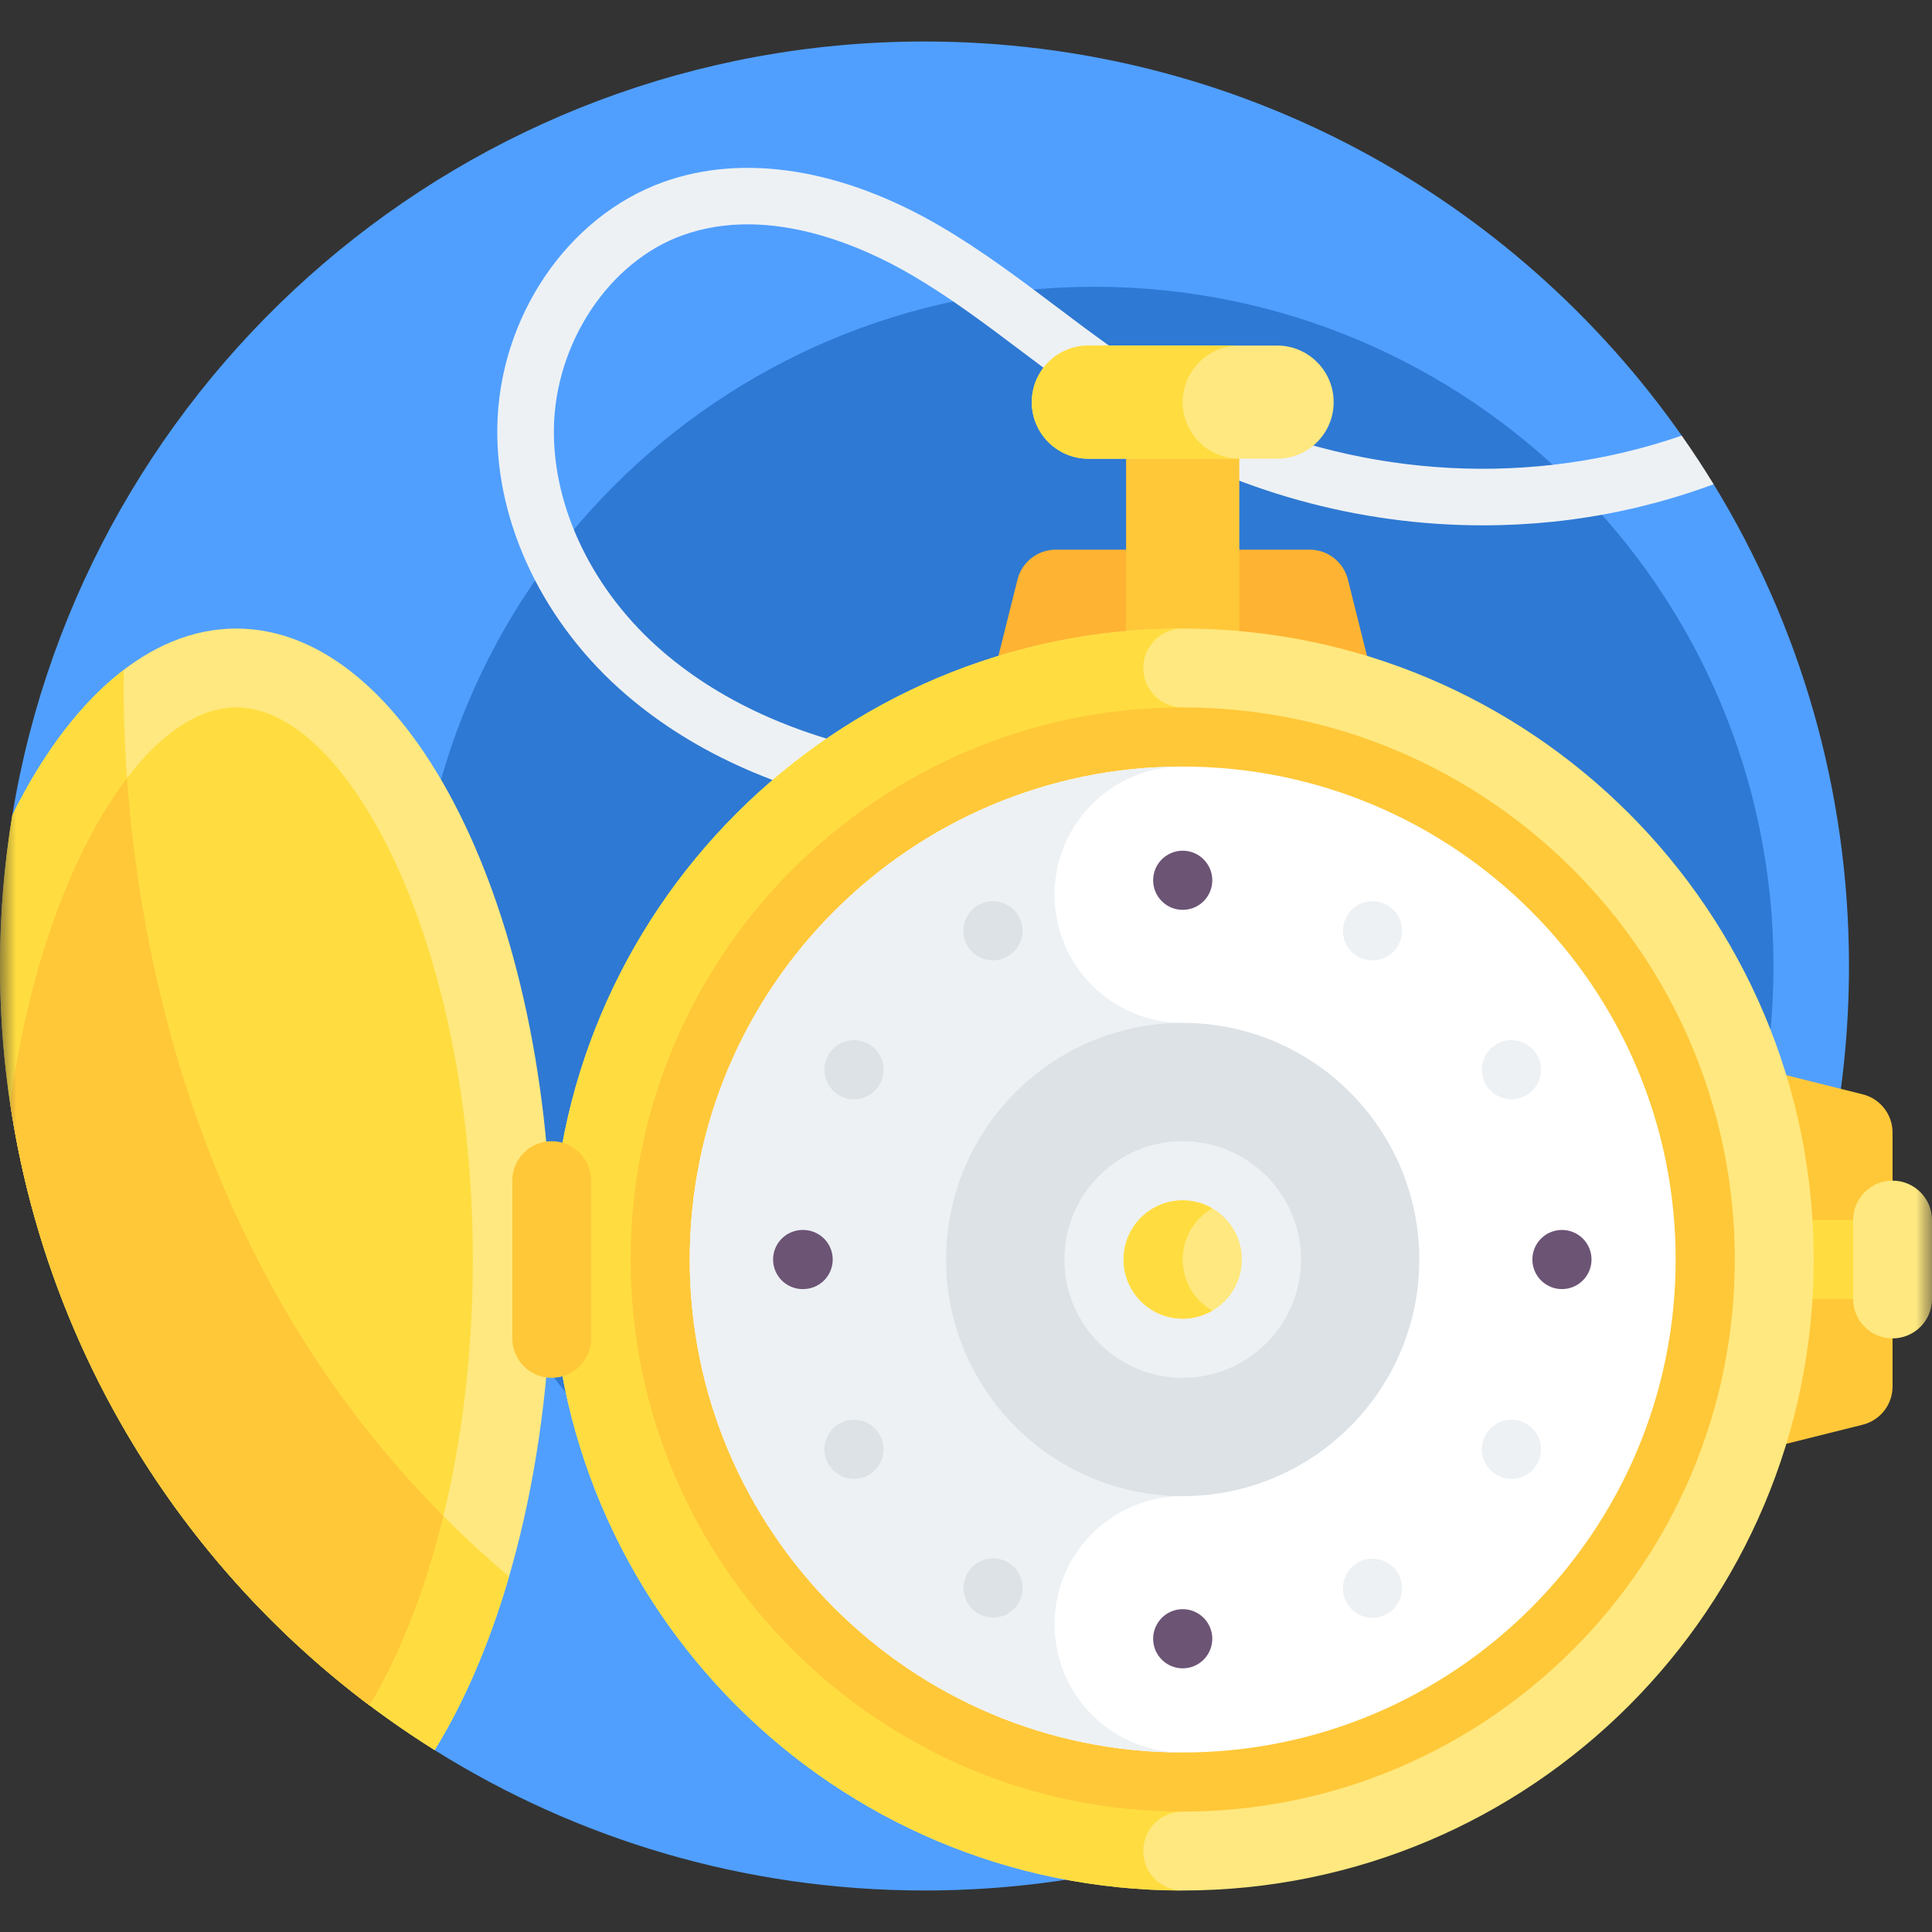
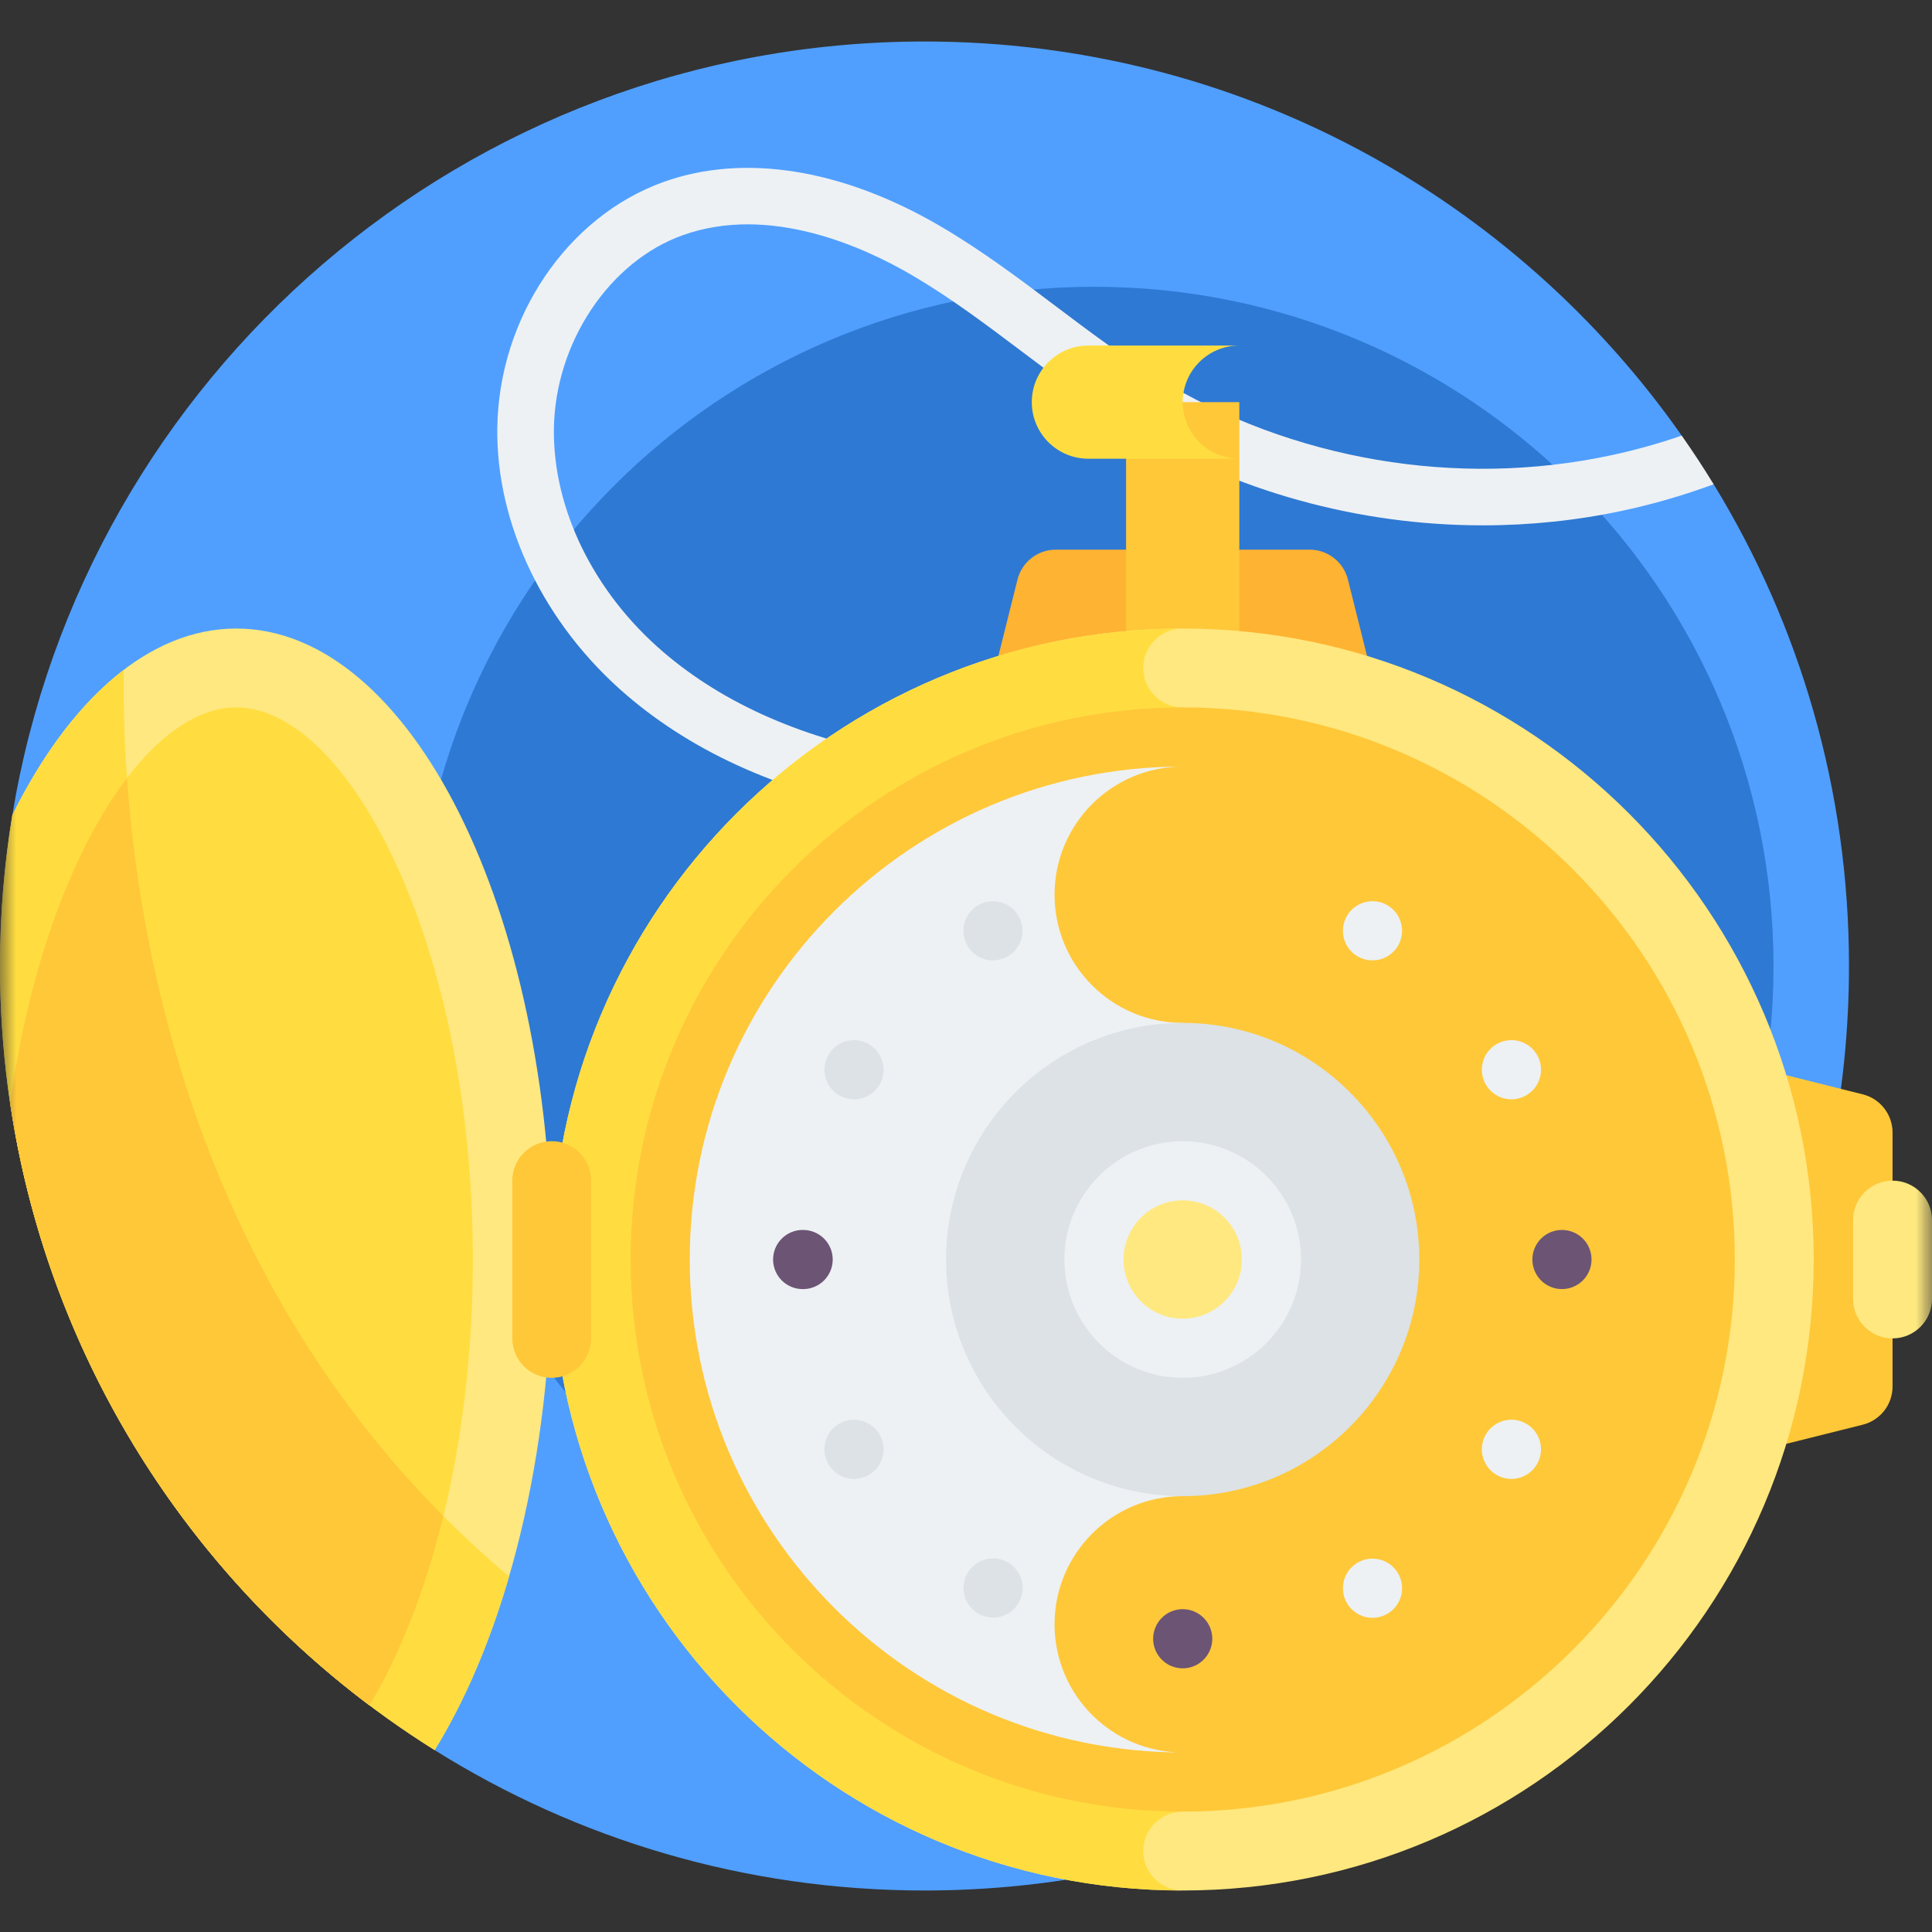
<svg xmlns="http://www.w3.org/2000/svg" width="60" height="60" viewBox="0 0 60 60" fill="none">
  <rect x="0" y="0" width="60" height="60" fill="#333333" stroke="none" />
  <g clip-path="url(#clip0_1365_2062)">
    <mask id="mask0_1365_2062" style="mask-type:luminance" maskUnits="userSpaceOnUse" x="0" y="0" width="60" height="60">
      <path d="M0 0H60V60H0V0Z" fill="white" />
    </mask>
    <g mask="url(#mask0_1365_2062)">
      <path d="M53.219 15.039L52.129 14.634L52.227 13.528C47.034 6.127 38.438 1.289 28.711 1.289C14.451 1.289 2.622 11.686 0.383 25.312L13.498 54.351C17.909 57.113 23.123 58.711 28.711 58.711C44.568 58.711 57.422 45.857 57.422 30C57.422 24.518 55.885 19.396 53.219 15.039Z" fill="#509FFF" />
      <path d="M55.078 30C55.078 41.65 45.634 51.094 33.984 51.094C22.335 51.094 12.891 41.65 12.891 30C12.891 18.35 22.335 8.906 33.984 8.906C45.634 8.906 55.078 18.35 55.078 30Z" fill="#2E79D3" />
      <path d="M21.202 7.305C23.9 6.338 26.82 7.666 28.319 8.544C29.51 9.241 30.602 10.063 31.758 10.934C32.806 11.724 33.89 12.541 35.047 13.247C38.347 15.261 42.199 16.316 46.055 16.315C47.51 16.315 48.966 16.165 50.393 15.86C51.353 15.654 52.298 15.38 53.219 15.039C52.904 14.525 52.574 14.021 52.227 13.528C51.506 13.777 50.771 13.982 50.025 14.141C45.253 15.162 40.128 14.289 35.962 11.747C34.879 11.085 33.83 10.295 32.815 9.53C31.671 8.667 30.486 7.775 29.207 7.027C26.161 5.244 23.108 4.756 20.609 5.65C17.615 6.722 15.491 9.862 15.444 13.287C15.403 16.292 16.902 19.393 19.453 21.582C21.599 23.424 24.405 24.655 27.792 25.242C29.787 25.587 31.78 25.684 33.791 25.684C34.752 25.684 35.717 25.662 36.689 25.634L36.64 23.877C33.726 23.959 30.88 23.992 28.092 23.51C25.021 22.977 22.5 21.88 20.598 20.248C18.437 18.395 17.168 15.802 17.202 13.312C17.238 10.648 18.92 8.121 21.202 7.305Z" fill="#EDF1F4" />
      <path d="M53.876 45.239L57.847 44.246C58.112 44.18 58.348 44.027 58.516 43.812C58.684 43.597 58.775 43.331 58.775 43.058V35.173C58.775 34.611 58.393 34.121 57.847 33.985L53.876 32.992V45.239Z" fill="#FFC839" />
      <path d="M42.854 21.969L41.861 17.998C41.795 17.733 41.642 17.498 41.427 17.33C41.211 17.162 40.946 17.07 40.673 17.07H32.788C32.514 17.07 32.249 17.162 32.034 17.33C31.819 17.498 31.666 17.733 31.599 17.998L30.607 21.969H42.854Z" fill="#FFB332" />
      <path d="M38.488 12.489H34.972V26.551H38.488V12.489Z" fill="#FFC839" />
-       <path d="M53.876 37.891H58.775V40.34H53.876V37.891Z" fill="#FFDD40" />
      <path d="M60 37.891V40.34C60 41.017 59.451 41.565 58.775 41.565C58.099 41.565 57.55 41.017 57.55 40.34V37.891C57.55 37.214 58.099 36.666 58.775 36.666C59.451 36.666 60 37.214 60 37.891Z" fill="#FFE87F" />
      <path d="M56.326 39.115C56.326 49.938 47.552 58.711 36.73 58.711C25.908 58.711 17.134 49.938 17.134 39.115C17.134 28.293 25.908 19.52 36.73 19.52C47.552 19.52 56.326 28.293 56.326 39.115Z" fill="#FFE87F" />
      <path d="M35.505 57.486C35.505 56.81 36.054 56.261 36.73 56.261V21.969C36.054 21.969 35.505 21.421 35.505 20.745C35.505 20.068 36.054 19.52 36.73 19.52C25.908 19.52 17.134 28.293 17.134 39.115C17.134 49.938 25.908 58.711 36.73 58.711C36.054 58.711 35.505 58.163 35.505 57.486Z" fill="#FFDD40" />
      <path d="M36.73 56.261C27.276 56.261 19.584 48.57 19.584 39.115C19.584 29.661 27.276 21.969 36.73 21.969C46.184 21.969 53.876 29.661 53.876 39.115C53.876 48.57 46.184 56.261 36.73 56.261Z" fill="#FFC839" />
-       <path d="M36.73 54.425C28.289 54.425 21.421 47.557 21.421 39.115C21.421 30.674 28.289 23.806 36.73 23.806C45.172 23.806 52.039 30.674 52.039 39.115C52.039 47.557 45.172 54.425 36.73 54.425Z" fill="white" />
      <path d="M36.73 23.806C28.289 23.806 21.421 30.674 21.421 39.115C21.421 47.557 28.289 54.424 36.73 54.424C34.532 54.424 32.75 52.642 32.75 50.444C32.75 48.246 34.532 46.464 36.73 46.464V31.767C34.532 31.767 32.75 29.985 32.75 27.787C32.75 25.588 34.532 23.806 36.73 23.806Z" fill="#EDF1F4" />
      <path d="M36.73 46.464C32.678 46.464 29.382 43.167 29.382 39.115C29.382 35.063 32.678 31.767 36.73 31.767C40.782 31.767 44.078 35.063 44.078 39.115C44.078 43.167 40.782 46.464 36.73 46.464Z" fill="#DCE2E6" />
      <path d="M36.73 42.79C34.704 42.79 33.056 41.141 33.056 39.115C33.056 37.09 34.704 35.441 36.73 35.441C38.756 35.441 40.404 37.09 40.404 39.115C40.404 41.141 38.756 42.79 36.73 42.79Z" fill="#EDF1F4" />
      <path d="M38.567 39.115C38.567 40.13 37.745 40.953 36.73 40.953C35.716 40.953 34.893 40.13 34.893 39.115C34.893 38.101 35.716 37.278 36.73 37.278C37.745 37.278 38.567 38.101 38.567 39.115Z" fill="#FFE87F" />
-       <path d="M36.73 39.115C36.73 38.436 37.1 37.844 37.649 37.526C37.37 37.364 37.053 37.278 36.73 37.278C35.716 37.278 34.893 38.101 34.893 39.115C34.893 40.13 35.716 40.953 36.73 40.953C37.065 40.953 37.378 40.861 37.649 40.705C37.1 40.387 36.73 39.795 36.73 39.115Z" fill="#FFDD40" />
-       <path d="M37.649 27.327C37.65 27.449 37.627 27.57 37.582 27.682C37.536 27.795 37.469 27.897 37.383 27.984C37.298 28.07 37.196 28.139 37.084 28.186C36.972 28.232 36.852 28.256 36.73 28.256C36.609 28.256 36.488 28.232 36.376 28.186C36.264 28.139 36.162 28.07 36.077 27.984C35.992 27.897 35.924 27.795 35.879 27.682C35.833 27.57 35.81 27.449 35.812 27.327C35.814 27.086 35.912 26.855 36.084 26.685C36.256 26.515 36.488 26.419 36.73 26.419C36.972 26.419 37.204 26.515 37.376 26.685C37.548 26.855 37.646 27.086 37.649 27.327Z" fill="#6C5475" />
      <path d="M35.812 50.903C35.81 50.782 35.833 50.661 35.879 50.549C35.924 50.436 35.992 50.334 36.077 50.247C36.162 50.161 36.264 50.092 36.376 50.045C36.488 49.998 36.609 49.974 36.73 49.974C36.852 49.974 36.972 49.998 37.084 50.045C37.196 50.092 37.298 50.161 37.383 50.247C37.469 50.334 37.536 50.436 37.582 50.549C37.627 50.661 37.65 50.782 37.649 50.903C37.646 51.145 37.548 51.376 37.376 51.546C37.204 51.716 36.972 51.812 36.73 51.812C36.488 51.812 36.256 51.716 36.084 51.546C35.912 51.376 35.814 51.145 35.812 50.903Z" fill="#6C5475" />
      <path d="M31.632 28.448C31.692 28.552 31.731 28.667 31.747 28.787C31.763 28.906 31.755 29.028 31.724 29.145C31.692 29.261 31.638 29.37 31.565 29.466C31.492 29.562 31.4 29.642 31.296 29.702C31.191 29.762 31.076 29.802 30.956 29.817C30.837 29.833 30.715 29.825 30.599 29.794C30.482 29.763 30.373 29.709 30.277 29.635C30.181 29.562 30.101 29.471 30.041 29.366C29.98 29.262 29.941 29.146 29.926 29.027C29.91 28.907 29.918 28.785 29.949 28.669C29.98 28.552 30.034 28.443 30.108 28.348C30.181 28.252 30.273 28.172 30.377 28.111C30.482 28.051 30.597 28.012 30.716 27.996C30.836 27.98 30.957 27.988 31.074 28.02C31.191 28.051 31.3 28.105 31.395 28.178C31.491 28.252 31.571 28.343 31.632 28.448Z" fill="#DCE2E6" />
      <path d="M41.829 49.783C41.768 49.679 41.729 49.563 41.713 49.444C41.698 49.324 41.706 49.203 41.737 49.086C41.768 48.97 41.822 48.861 41.895 48.765C41.969 48.669 42.06 48.589 42.165 48.529C42.269 48.468 42.385 48.429 42.504 48.413C42.624 48.398 42.745 48.406 42.862 48.437C42.978 48.468 43.088 48.522 43.183 48.595C43.279 48.669 43.359 48.76 43.42 48.865C43.541 49.076 43.574 49.327 43.511 49.562C43.448 49.797 43.294 49.998 43.083 50.12C42.872 50.241 42.622 50.274 42.386 50.211C42.151 50.148 41.95 49.994 41.829 49.783Z" fill="#EDF1F4" />
      <path d="M26.981 32.426C27.085 32.486 27.177 32.567 27.25 32.662C27.324 32.758 27.378 32.867 27.409 32.984C27.44 33.1 27.448 33.222 27.432 33.341C27.416 33.461 27.377 33.576 27.317 33.681C27.257 33.785 27.176 33.877 27.081 33.95C26.985 34.024 26.876 34.078 26.759 34.109C26.643 34.14 26.521 34.148 26.402 34.132C26.282 34.116 26.167 34.077 26.062 34.017C25.851 33.895 25.697 33.694 25.634 33.459C25.571 33.224 25.604 32.973 25.726 32.762C25.848 32.551 26.049 32.397 26.284 32.334C26.519 32.271 26.77 32.304 26.981 32.426Z" fill="#DCE2E6" />
      <path d="M46.48 45.805C46.375 45.745 46.283 45.664 46.21 45.569C46.137 45.473 46.083 45.364 46.051 45.247C46.02 45.131 46.012 45.009 46.028 44.889C46.044 44.77 46.083 44.654 46.143 44.55C46.204 44.446 46.284 44.354 46.38 44.281C46.475 44.207 46.585 44.153 46.701 44.122C46.818 44.091 46.939 44.083 47.059 44.099C47.178 44.114 47.294 44.154 47.398 44.214C47.609 44.336 47.763 44.536 47.826 44.772C47.889 45.007 47.856 45.258 47.734 45.469C47.612 45.68 47.412 45.834 47.176 45.897C46.941 45.96 46.69 45.927 46.48 45.805Z" fill="#EDF1F4" />
      <path d="M24.942 38.197C25.186 38.197 25.419 38.294 25.592 38.466C25.764 38.638 25.861 38.872 25.861 39.115C25.861 39.359 25.764 39.593 25.592 39.765C25.419 39.937 25.186 40.034 24.942 40.034C24.82 40.036 24.699 40.014 24.586 39.968C24.473 39.923 24.37 39.856 24.283 39.77C24.196 39.685 24.127 39.583 24.08 39.47C24.033 39.358 24.009 39.237 24.009 39.115C24.009 38.993 24.033 38.873 24.08 38.76C24.127 38.648 24.196 38.546 24.283 38.461C24.37 38.375 24.473 38.308 24.586 38.263C24.699 38.217 24.82 38.195 24.942 38.197Z" fill="#6C5475" />
      <path d="M48.518 40.034C48.397 40.035 48.276 40.013 48.163 39.967C48.051 39.921 47.948 39.854 47.862 39.769C47.775 39.683 47.707 39.581 47.66 39.469C47.613 39.357 47.589 39.237 47.589 39.115C47.589 38.994 47.613 38.873 47.66 38.761C47.707 38.649 47.775 38.547 47.862 38.462C47.948 38.377 48.051 38.309 48.163 38.264C48.276 38.218 48.397 38.195 48.518 38.197C48.76 38.2 48.991 38.297 49.161 38.469C49.331 38.641 49.426 38.873 49.426 39.115C49.426 39.357 49.331 39.589 49.161 39.761C48.991 39.933 48.76 40.031 48.518 40.034Z" fill="#6C5475" />
      <path d="M26.062 44.214C26.167 44.154 26.282 44.114 26.402 44.099C26.521 44.083 26.643 44.091 26.759 44.122C26.876 44.153 26.985 44.207 27.081 44.281C27.176 44.354 27.257 44.446 27.317 44.55C27.408 44.707 27.45 44.888 27.438 45.069C27.426 45.251 27.361 45.424 27.25 45.569C27.14 45.713 26.989 45.821 26.817 45.879C26.645 45.938 26.459 45.944 26.284 45.897C26.108 45.85 25.951 45.752 25.831 45.615C25.711 45.478 25.635 45.309 25.611 45.129C25.587 44.949 25.617 44.766 25.698 44.603C25.778 44.44 25.905 44.305 26.062 44.214Z" fill="#DCE2E6" />
      <path d="M47.398 34.017C47.294 34.077 47.178 34.116 47.059 34.132C46.939 34.148 46.818 34.14 46.701 34.109C46.585 34.078 46.475 34.024 46.38 33.95C46.284 33.877 46.204 33.785 46.143 33.681C46.053 33.523 46.01 33.343 46.022 33.161C46.034 32.98 46.099 32.806 46.21 32.662C46.321 32.518 46.471 32.41 46.644 32.351C46.816 32.293 47.001 32.287 47.177 32.334C47.352 32.381 47.51 32.479 47.63 32.616C47.749 32.752 47.826 32.921 47.85 33.102C47.873 33.282 47.843 33.465 47.763 33.628C47.682 33.791 47.556 33.926 47.398 34.017Z" fill="#EDF1F4" />
      <path d="M30.041 48.865C30.1 48.759 30.18 48.666 30.276 48.592C30.372 48.517 30.482 48.462 30.599 48.43C30.716 48.398 30.838 48.389 30.959 48.405C31.079 48.42 31.195 48.46 31.3 48.52C31.406 48.581 31.498 48.662 31.571 48.759C31.645 48.855 31.699 48.965 31.73 49.083C31.76 49.2 31.768 49.323 31.751 49.443C31.734 49.563 31.694 49.679 31.632 49.784C31.509 49.992 31.308 50.143 31.074 50.205C30.84 50.266 30.591 50.233 30.382 50.111C30.172 49.99 30.019 49.792 29.955 49.558C29.891 49.325 29.922 49.076 30.041 48.865Z" fill="#DCE2E6" />
      <path d="M43.42 29.366C43.359 29.471 43.279 29.562 43.183 29.635C43.088 29.709 42.978 29.763 42.862 29.794C42.745 29.825 42.624 29.833 42.504 29.817C42.385 29.802 42.269 29.762 42.165 29.702C42.06 29.642 41.969 29.562 41.895 29.466C41.822 29.37 41.768 29.261 41.737 29.145C41.706 29.028 41.698 28.906 41.713 28.787C41.729 28.667 41.768 28.552 41.829 28.448C41.95 28.236 42.151 28.083 42.386 28.02C42.622 27.956 42.872 27.989 43.083 28.111C43.294 28.233 43.448 28.434 43.511 28.669C43.574 28.904 43.541 29.155 43.42 29.366Z" fill="#EDF1F4" />
      <path d="M7.337 19.52C4.618 19.52 2.158 21.735 0.383 25.312C0.128 26.861 9.23312e-05 28.43 0 30C0 40.269 5.392 49.276 13.498 54.351C15.716 50.759 17.134 45.269 17.134 39.115C17.134 28.293 12.748 19.52 7.337 19.52Z" fill="#FFE87F" />
      <path d="M15.809 48.96C4.688 39.582 3.772 25.851 3.843 20.804C2.531 21.806 1.354 23.355 0.383 25.312C0.128 26.861 0 28.43 0 30C0 40.269 5.392 49.276 13.498 54.351C14.422 52.854 15.207 51.027 15.809 48.96Z" fill="#FFDD40" />
      <path d="M7.337 21.969C4.469 21.969 1.321 26.982 0.316 34.264C1.451 41.888 5.583 48.533 11.476 52.963C13.315 49.902 14.685 44.947 14.685 39.115C14.685 29.302 10.806 21.969 7.337 21.969Z" fill="#FFDD40" />
      <path d="M13.77 47.081C6.286 39.558 4.365 30.004 3.944 24.163C2.309 26.302 0.922 29.869 0.316 34.264C1.451 41.888 5.583 48.533 11.476 52.963C12.395 51.433 13.197 49.43 13.77 47.081Z" fill="#FFC839" />
      <path d="M17.135 42.79C16.458 42.79 15.91 42.241 15.91 41.565V36.666C15.91 35.99 16.458 35.441 17.135 35.441C17.811 35.441 18.359 35.99 18.359 36.666V41.565C18.359 42.241 17.811 42.79 17.135 42.79Z" fill="#FFC839" />
-       <path d="M39.66 14.246H33.8C32.83 14.246 32.043 13.459 32.043 12.489C32.043 11.518 32.83 10.731 33.8 10.731H39.66C40.631 10.731 41.418 11.518 41.418 12.489C41.418 13.459 40.631 14.246 39.66 14.246Z" fill="#FFE87F" />
      <path d="M36.73 12.489C36.73 11.518 37.517 10.731 38.488 10.731H33.8C32.83 10.731 32.043 11.518 32.043 12.489C32.043 13.46 32.83 14.246 33.8 14.246H38.488C37.517 14.246 36.73 13.46 36.73 12.489Z" fill="#FFDD40" />
    </g>
  </g>
  <defs>
    <clipPath id="clip0_1365_2062">
      <rect width="60" height="60" fill="white" />
    </clipPath>
  </defs>
</svg>